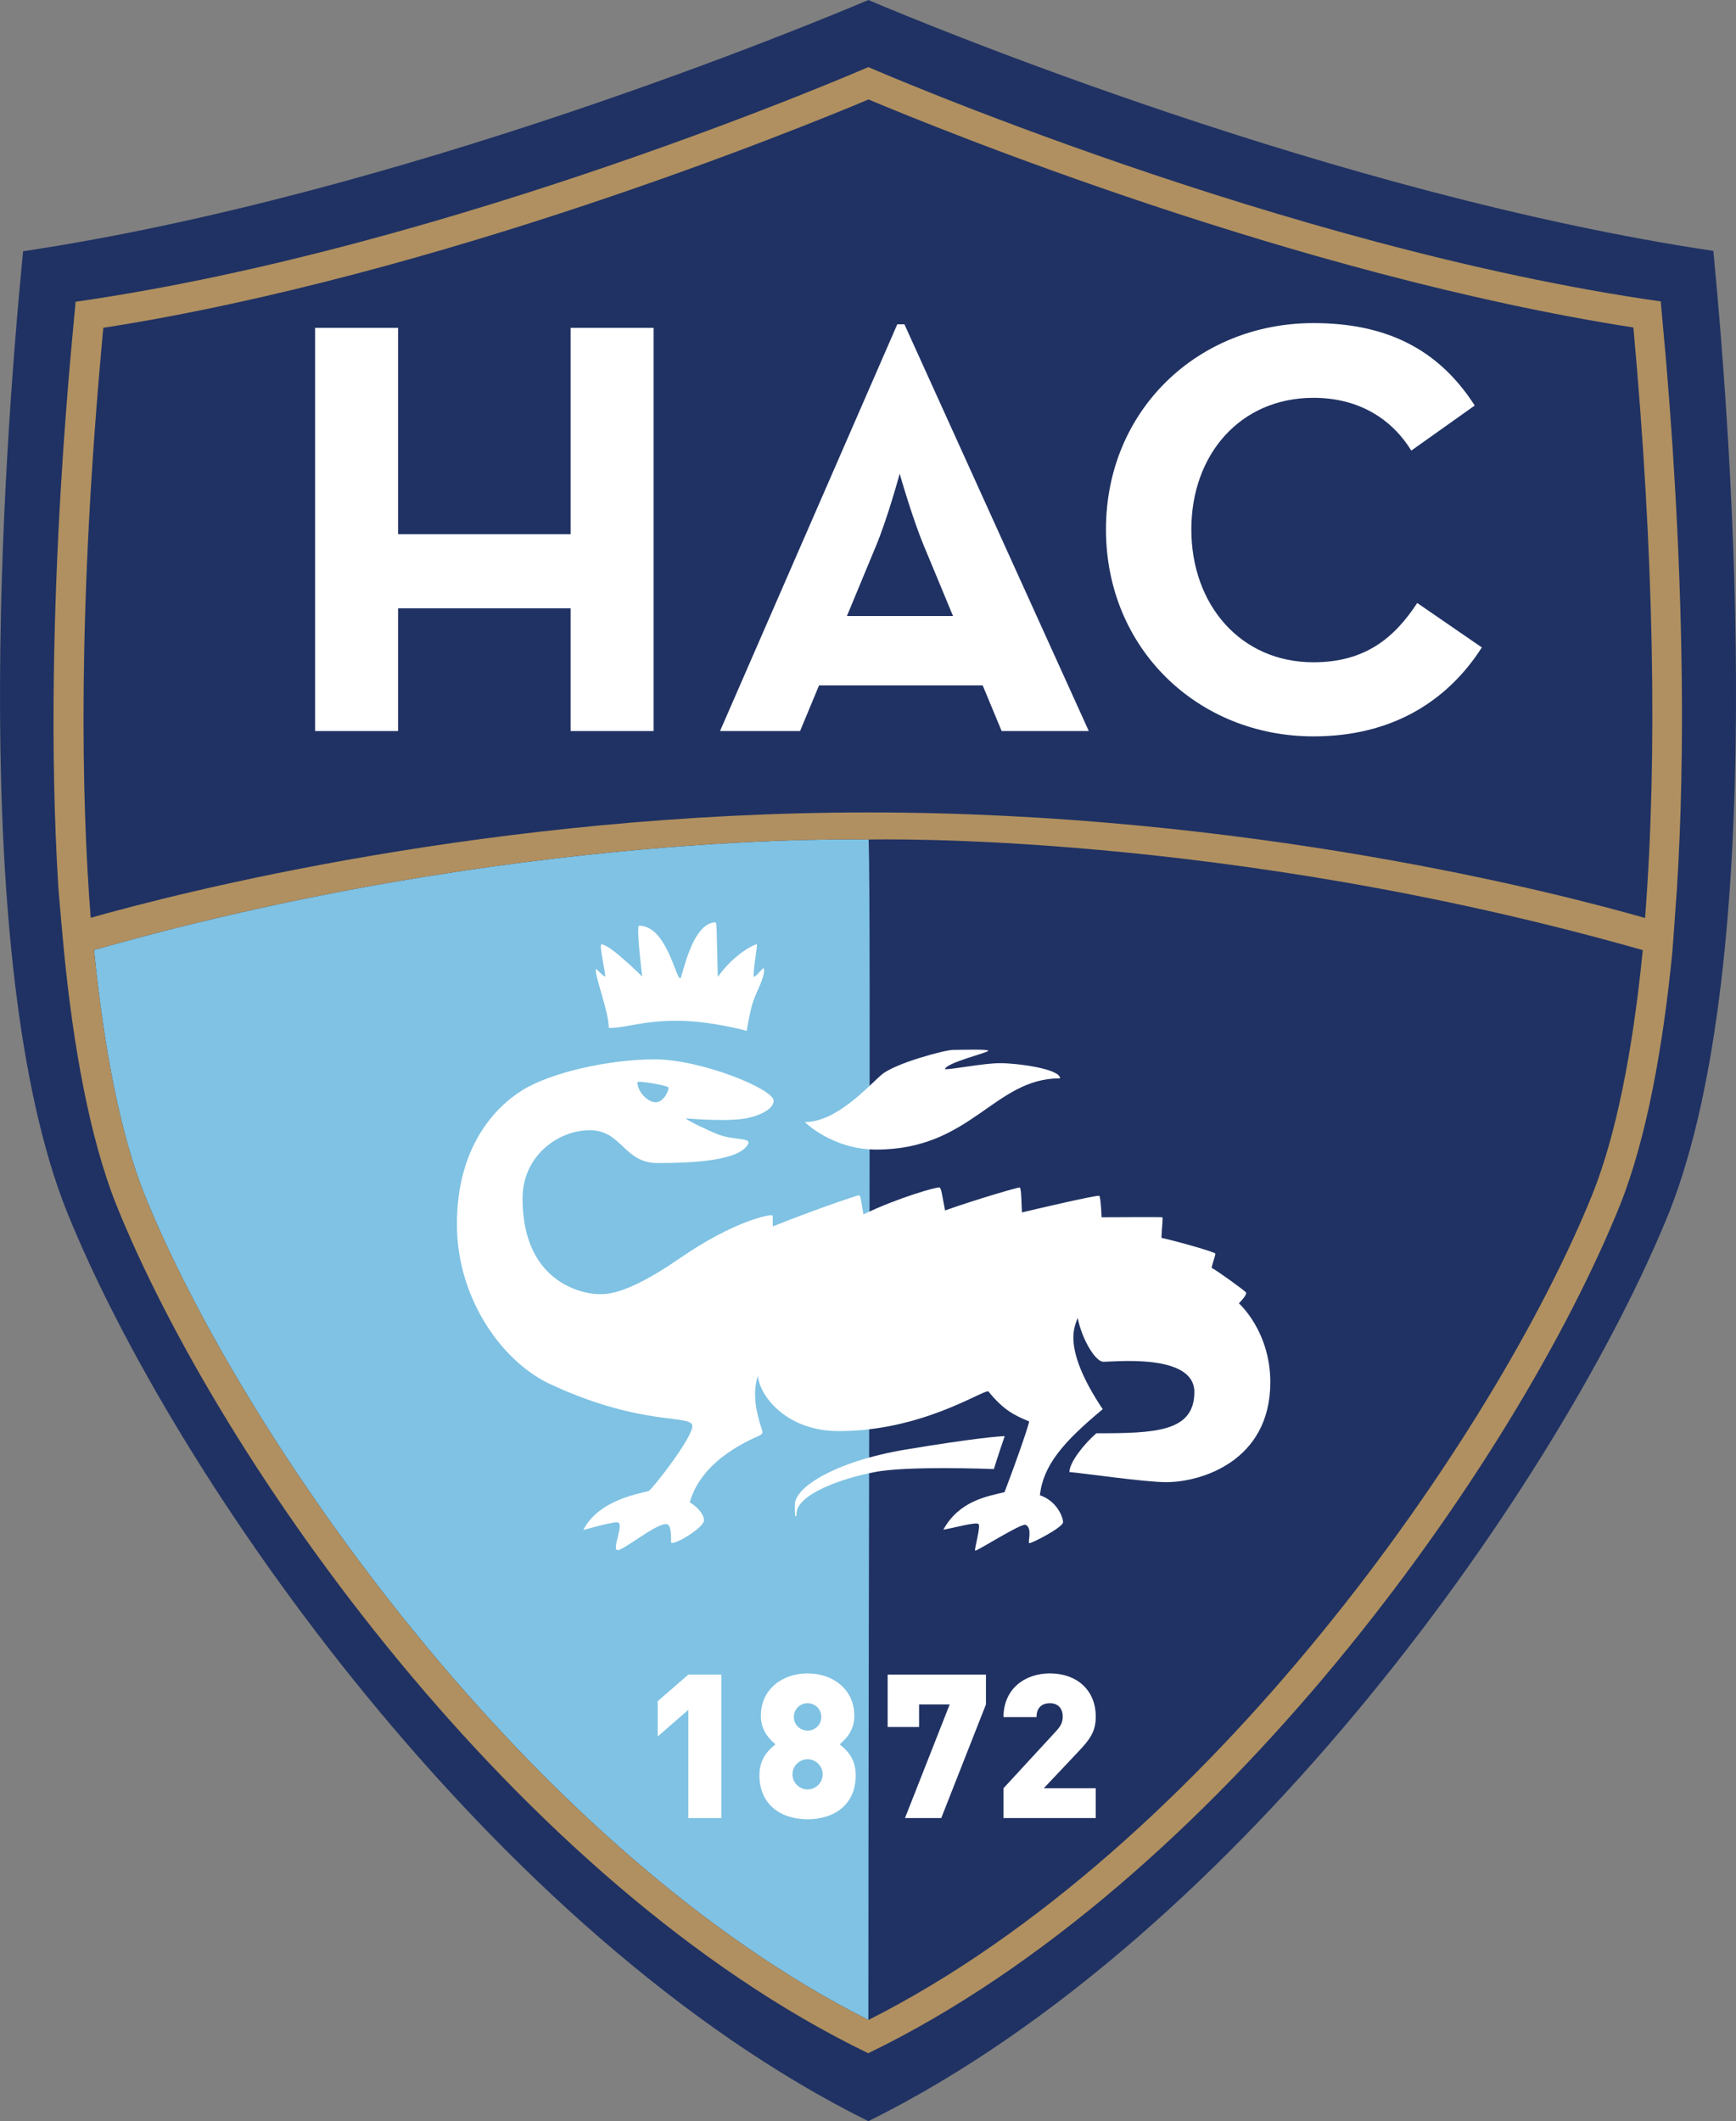
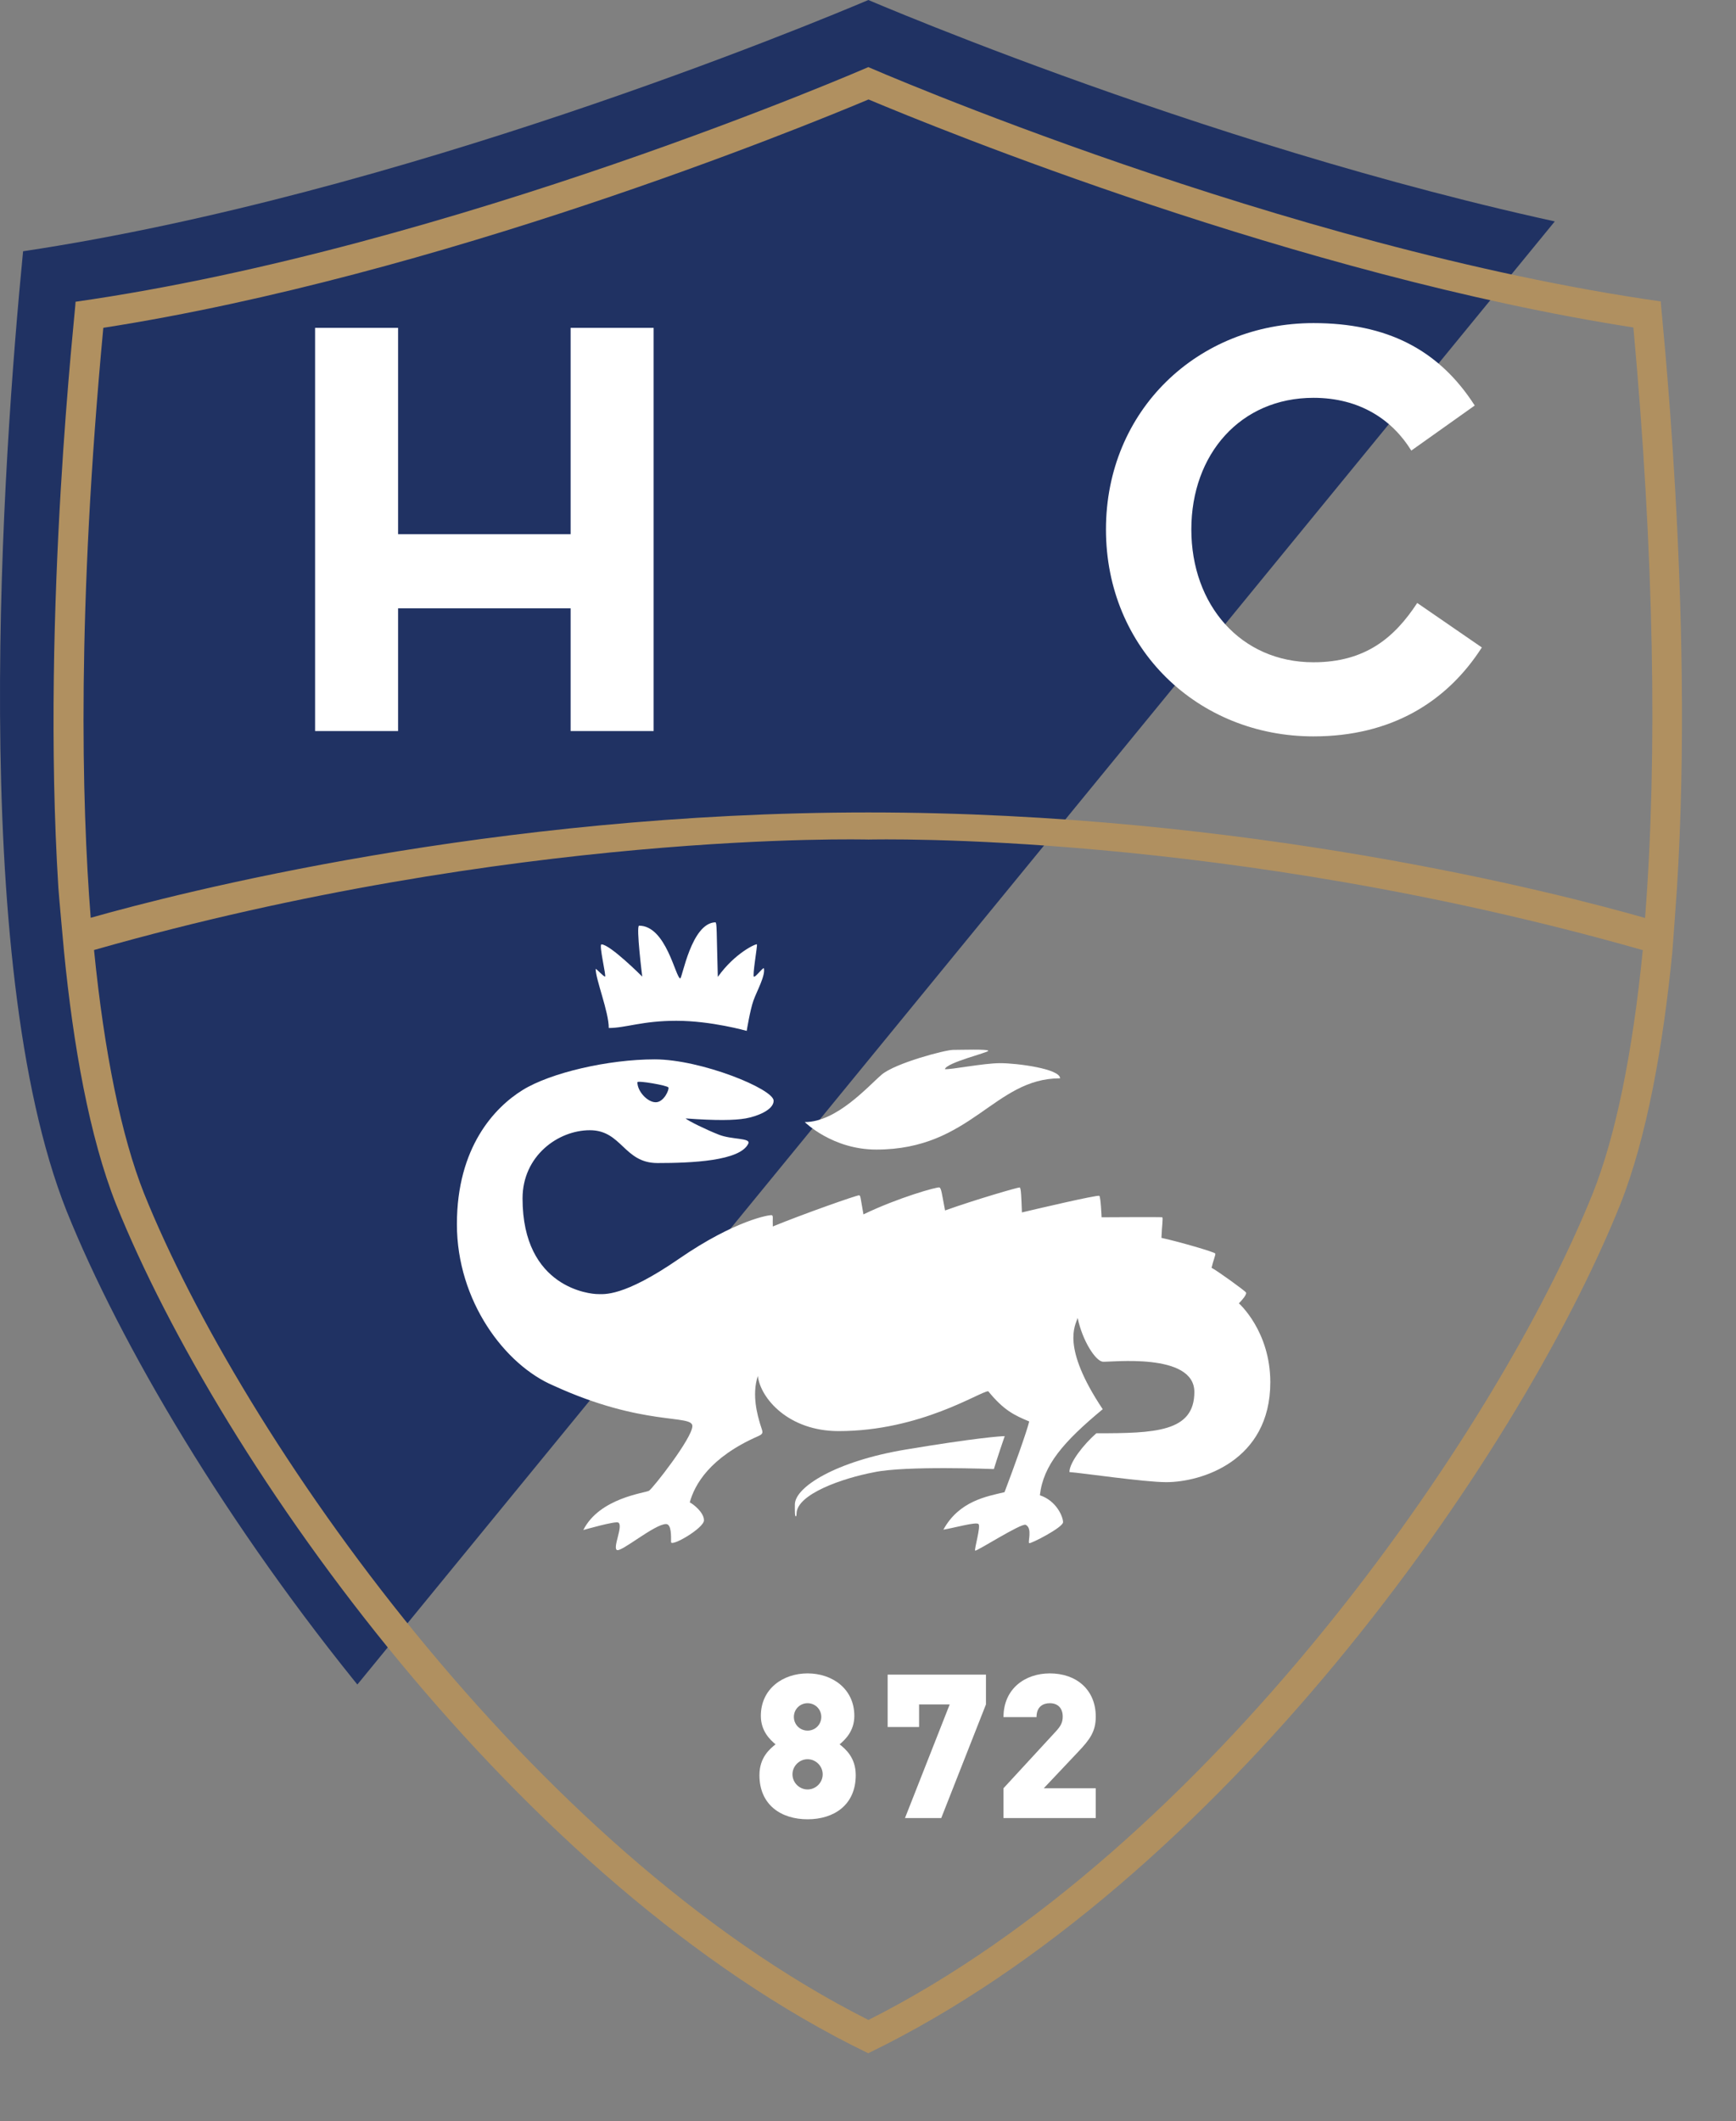
<svg xmlns="http://www.w3.org/2000/svg" width="510.72pt" height="623.95pt" viewBox="0 0 510.72 623.95" version="1.1">
  <rect x="0" y="0" width="510.72" height="623.95" fill="#808080" stroke="none" />
  <defs>
    <clipPath id="clip1">
-       <path d="M 0 0 L 510.719 0 L 510.719 623.949 L 0 623.949 Z M 0 0 " />
+       <path d="M 0 0 L 510.719 0 L 0 623.949 Z M 0 0 " />
    </clipPath>
  </defs>
  <g id="surface1">
    <g clip-path="url(#clip1)" clip-rule="nonzero">
      <path style=" stroke:none;fill-rule:nonzero;fill:rgb(12.549%,19.608%,38.823%);fill-opacity:1;" d="M 504.043 73.805 C 393.168 57.223 272.742 7.32 255.465 0.004 C 238.156 7.336 117.637 57.277 6.793 73.91 C 6.777 74.023 6.766 74.145 6.758 74.254 C 0.879 134.477 -9.621 282.512 19.586 356.199 C 51.195 434.781 145.078 569.211 255.465 623.949 C 365.531 569.484 459.445 434.984 491.203 356.254 C 520.266 282.238 509.867 134.105 504.059 73.855 C 504.059 73.844 504.043 73.816 504.043 73.805 " />
    </g>
-     <path style=" stroke:none;fill-rule:nonzero;fill:rgb(49.803%,76.077%,89.018%);fill-opacity:1;" d="M 27.93 279.371 L 27.664 279.449 C 30.656 309.613 35.73 334.305 42.371 351.035 C 71.059 422.32 155.781 543.91 255.469 594.164 C 255.504 451.211 256.258 266.117 255.551 246.953 L 255.477 246.953 C 254.34 246.941 151.328 244.281 27.93 279.371 " />
-     <path style=" stroke:none;fill-rule:nonzero;fill:rgb(100%,100%,100%);fill-opacity:1;" d="M 193.488 500.41 L 193.488 510.781 L 202.5 502.961 L 202.5 534.789 L 212.219 534.789 L 212.219 492.586 L 202.5 492.586 L 193.488 500.41 " />
    <path style=" stroke:none;fill-rule:nonzero;fill:rgb(100%,100%,100%);fill-opacity:1;" d="M 237.586 526.371 C 235.156 526.371 233.141 524.355 233.141 521.926 C 233.141 519.496 235.156 517.48 237.586 517.48 C 240.016 517.48 242.031 519.496 242.031 521.926 C 242.031 524.355 240.016 526.371 237.586 526.371 Z M 237.586 501.004 C 239.84 501.004 241.617 502.781 241.617 505.031 C 241.617 507.285 239.84 509.062 237.586 509.062 C 235.336 509.062 233.555 507.285 233.555 505.031 C 233.555 502.781 235.336 501.004 237.586 501.004 Z M 247.012 513.094 C 248.492 511.852 251.34 509.301 251.34 504.738 C 251.34 496.734 244.82 492.23 237.586 492.23 C 230.355 492.23 223.836 496.734 223.836 504.738 C 223.836 509.301 226.68 511.852 228.16 513.094 C 226.562 514.398 223.422 516.887 223.422 522.164 C 223.422 530.934 229.82 535.145 237.586 535.145 C 245.352 535.145 251.754 530.934 251.754 522.164 C 251.754 516.887 248.613 514.398 247.012 513.094 " />
    <path style=" stroke:none;fill-rule:nonzero;fill:rgb(100%,100%,100%);fill-opacity:1;" d="M 261.141 507.996 L 270.387 507.996 L 270.387 501.359 L 279.395 501.359 L 266.238 534.789 L 276.906 534.789 L 290.062 501.359 L 290.062 492.586 L 261.141 492.586 L 261.141 507.996 " />
    <path style=" stroke:none;fill-rule:nonzero;fill:rgb(100%,100%,100%);fill-opacity:1;" d="M 322.367 504.973 C 322.367 497.031 316.676 492.23 308.852 492.23 C 301.504 492.23 295.219 496.797 295.219 505.094 L 304.938 505.094 C 304.938 501.832 307.074 501.004 308.852 501.004 C 311.344 501.004 312.645 502.602 312.645 504.914 C 312.645 506.691 312.055 507.762 310.512 509.422 L 295.219 526.016 L 295.219 534.789 L 322.367 534.789 L 322.367 526.016 L 307.074 526.016 L 317.148 515.348 C 320.527 511.789 322.367 509.422 322.367 504.973 " />
    <path style=" stroke:none;fill-rule:nonzero;fill:rgb(100%,100%,100%);fill-opacity:1;" d="M 167.871 157.137 L 117.113 157.137 L 117.113 96.438 L 92.695 96.438 L 92.695 215.039 L 117.113 215.039 L 117.113 178.938 L 167.871 178.938 L 167.871 215.039 L 192.289 215.039 L 192.289 96.438 L 167.871 96.438 L 167.871 157.137 " />
-     <path style=" stroke:none;fill-rule:nonzero;fill:rgb(100%,100%,100%);fill-opacity:1;" d="M 280.375 181.203 L 249.156 181.203 L 257.699 160.621 C 261.191 152.25 264.68 139.344 264.68 139.344 C 264.68 139.344 268.34 152.25 271.828 160.621 Z M 263.98 95.391 L 211.828 215.039 L 235.375 215.039 L 240.957 201.609 L 289.098 201.609 L 294.68 215.039 L 320.316 215.039 L 266.074 95.391 L 263.98 95.391 " />
    <path style=" stroke:none;fill-rule:nonzero;fill:rgb(100%,100%,100%);fill-opacity:1;" d="M 386.414 194.809 C 364.961 194.809 350.484 177.891 350.484 155.738 C 350.484 133.586 364.961 117.02 386.414 117.02 C 400.02 117.02 409.613 123.473 415.195 132.539 L 433.855 119.285 C 423.219 102.715 407.867 95.039 386.414 95.039 C 352.402 95.039 325.367 120.68 325.367 155.738 C 325.367 190.797 352.402 216.609 386.414 216.609 C 409.266 216.609 425.66 206.496 435.949 190.449 L 416.938 177.367 C 410.312 187.484 401.766 194.809 386.414 194.809 " />
    <path style=" stroke:none;fill-rule:nonzero;fill:rgb(68.999%,56.499%,37.599%);fill-opacity:1;" d="M 483.965 270.023 C 458.055 262.613 366.609 238.98 255.465 238.98 C 144.691 238.98 52.75 262.578 26.684 269.969 C 23.992 235.832 22.652 179.105 30.395 96.426 C 129.117 81.035 235.102 37.836 255.516 29.258 C 275.922 37.836 381.781 80.996 480.531 96.328 C 486.559 162.332 487.707 222.109 483.965 270.023 Z M 468.598 350.992 C 439.906 422.324 355.184 543.918 255.488 594.176 C 255.484 594.172 255.477 594.168 255.469 594.164 C 155.781 543.91 71.059 422.32 42.371 351.035 C 35.73 334.305 30.656 309.613 27.664 279.449 L 27.93 279.371 C 151.328 244.281 254.34 246.941 255.477 246.953 L 255.551 246.953 C 257.316 246.934 359.996 244.418 482.957 279.387 L 483.297 279.484 C 480.27 309.977 475.328 334.039 468.598 350.992 Z M 488.59 88.664 C 377.328 72.832 255.457 19.742 255.457 19.742 C 255.457 19.742 133.445 72.871 22.227 88.762 C 22.488 88.867 12.023 178.766 17.176 261.199 C 17.32 263.48 18.852 280.094 18.852 280.094 C 21.543 307.414 26.297 334.441 34.16 354.27 C 64.875 430.594 152.613 554.195 255.375 603.938 C 255.375 603.953 255.375 603.969 255.375 603.984 C 255.391 603.977 255.406 603.969 255.422 603.961 C 255.438 603.969 255.449 603.977 255.465 603.984 C 255.465 603.969 255.465 603.953 255.465 603.938 C 358.23 554.195 445.965 430.594 476.68 354.27 C 484.543 334.441 489.301 307.414 491.988 280.094 C 491.988 280.094 493.074 265.621 493.352 261.211 C 498.531 178.746 488.363 88.848 488.59 88.664 " />
    <path style=" stroke:none;fill-rule:nonzero;fill:rgb(100%,100%,100%);fill-opacity:1;" d="M 292.387 432.129 C 292.387 432.129 293.711 427.84 295.578 422.445 C 294.367 422.445 286.777 422.996 266.363 426.406 C 245.949 429.816 233.844 437.41 233.844 442.559 C 233.844 444.043 233.789 446.051 234.117 446.051 C 234.117 446.051 234.34 446.051 234.34 445.277 C 234.34 439.531 247.82 434.824 257.117 433.066 C 266.309 431.086 292.387 432.129 292.387 432.129 " />
    <path style=" stroke:none;fill-rule:nonzero;fill:rgb(100%,100%,100%);fill-opacity:1;" d="M 196.648 319.883 C 196.926 320.488 195.328 324.23 192.906 324.23 C 190.484 324.23 187.516 321.039 187.516 318.344 C 187.516 317.758 196.375 319.277 196.648 319.883 Z M 364.469 383.379 C 365.402 382.445 366.891 380.738 366.559 380.188 C 366.23 379.637 357.977 373.695 356.434 372.926 C 356.875 370.945 357.645 369.184 357.535 368.742 C 357.426 368.305 346.75 365.223 341.688 364.121 C 341.801 360.711 342.238 358.18 341.91 358.066 C 341.578 357.961 324.082 358.066 324.082 358.066 C 324.082 358.066 323.836 352.184 323.422 351.77 C 323.008 351.355 303.777 355.895 300.641 356.637 C 300.477 352.266 300.395 349.375 299.98 349.293 C 299.57 349.211 287.023 352.844 278.027 356.059 C 277.121 351.355 276.953 349.535 276.379 349.289 C 275.801 349.047 264.262 352.266 254.02 357.215 C 253.102 352.016 253.184 351.77 252.773 351.602 C 252.359 351.438 236.43 357.051 227.352 360.766 C 227.27 358.289 227.516 357.711 227.105 357.465 C 226.691 357.215 216.293 358.867 199.785 370.258 C 183.277 381.645 177.664 380.656 175.77 380.656 C 173.867 380.656 153.73 379.004 153.73 352.512 C 153.73 340.051 164.133 332.457 173.539 332.457 C 182.949 332.457 183.527 342.113 193.43 342.113 C 203.336 342.113 217.859 341.535 220.172 336.336 C 220.832 334.684 215.301 335.262 211.504 333.777 C 207.711 332.289 202.508 329.73 201.684 328.988 C 210.68 329.648 216.047 329.566 219.348 328.988 C 222.648 328.41 227.598 326.516 227.598 323.789 C 227.598 320.324 206.223 311.613 192.605 311.613 C 178.988 311.613 161.984 315.535 153.73 320.652 C 145.477 325.77 134.418 337.488 134.418 360.105 C 134.418 382.719 148.559 401.535 162.863 407.59 C 189.273 419.695 203.691 415.953 203.691 419.477 C 203.691 422.996 192.027 437.852 190.926 438.512 C 189.824 439.172 176.383 440.582 171.605 450.059 C 171.605 450.059 181.082 447.336 181.91 447.863 C 183.422 448.828 180.211 455.176 181.473 455.934 C 182.73 456.688 192.582 448.305 195.941 448.305 C 197.59 448.305 197.418 452.047 197.418 453.59 C 197.418 455.129 207.102 449.516 207.102 447.203 C 207.102 444.895 204.023 442.473 202.922 441.926 C 204.352 436.75 208.754 428.719 223.059 422.445 C 224.965 421.602 224.27 421.125 223.609 418.812 C 222.949 416.504 221.078 410.449 222.949 404.727 C 223.723 411.328 231.973 420.961 246.715 420.961 C 270.93 420.961 288.391 409.238 290.738 409.238 C 295.277 414.824 298.414 416.309 302.789 418.125 C 302.129 420.934 298.332 431.578 295.523 438.926 C 290.324 440.164 282.176 441.496 277.531 449.957 C 280.836 449.406 287.16 447.59 287.879 448.305 C 288.594 449.02 286.555 455.789 286.887 456.117 C 287.215 456.449 300.422 447.977 301.742 448.527 C 303.832 449.516 302.293 453.699 302.789 453.918 C 303.281 454.141 312.746 449.297 312.746 447.758 C 312.746 446.215 310.875 441.484 305.926 439.832 C 306.914 431.027 312.746 424.207 324.41 414.523 C 312.086 396.035 316.379 389.871 317.039 387.672 C 318.469 394.492 322.32 400.324 324.41 400.547 C 326.504 400.766 351.371 397.684 351.371 409.461 C 351.371 421.234 339.816 421.602 322.539 421.602 C 318.91 424.758 314.617 430.148 314.617 433.012 C 318.027 433.23 336.629 435.98 343.117 435.98 C 353.352 435.98 373.715 429.816 373.715 406.598 C 373.715 391.523 364.469 383.379 364.469 383.379 " />
    <path style=" stroke:none;fill-rule:nonzero;fill:rgb(100%,100%,100%);fill-opacity:1;" d="M 175.242 284.996 C 175.23 288.078 179.098 297.598 179.098 302.387 C 184.117 302.387 188.891 300.266 198.961 300.266 C 209.277 300.266 219.676 303.238 219.676 303.238 C 219.676 303.238 220.664 297.129 221.656 294.324 C 222.648 291.52 225.289 286.898 224.711 284.75 C 223.941 285.109 222.398 287.309 221.82 287.309 C 221.242 287.309 222.895 278.066 222.676 277.789 C 222.453 277.516 216.184 280.32 211.176 287.363 C 210.789 273.938 210.953 271.461 210.461 271.297 C 203.363 271.52 200.723 287.805 200.117 287.805 C 198.738 287.586 195.988 272.289 188.012 272.289 C 187.078 272.406 188.945 287.27 188.945 287.27 C 188.945 287.27 179.48 277.789 176.949 277.789 C 176.109 277.789 178.438 287.27 177.996 287.27 C 177.555 287.27 175.52 284.996 175.242 284.996 " />
    <path style=" stroke:none;fill-rule:nonzero;fill:rgb(100%,100%,100%);fill-opacity:1;" d="M 311.867 317.188 C 311.867 314.383 299.211 312.73 294.258 312.73 C 289.309 312.73 279.566 314.711 277.973 314.492 C 278.578 312.512 290.684 309.648 290.738 309.098 C 290.793 308.547 282.703 308.824 280.395 308.824 C 278.082 308.824 263.336 312.73 259.375 316.113 C 255.414 319.496 246.168 330.062 236.762 330.062 C 236.762 330.062 244.863 338.148 257.812 338.148 C 285.785 338.148 292.387 317.188 311.867 317.188 " />
  </g>
</svg>